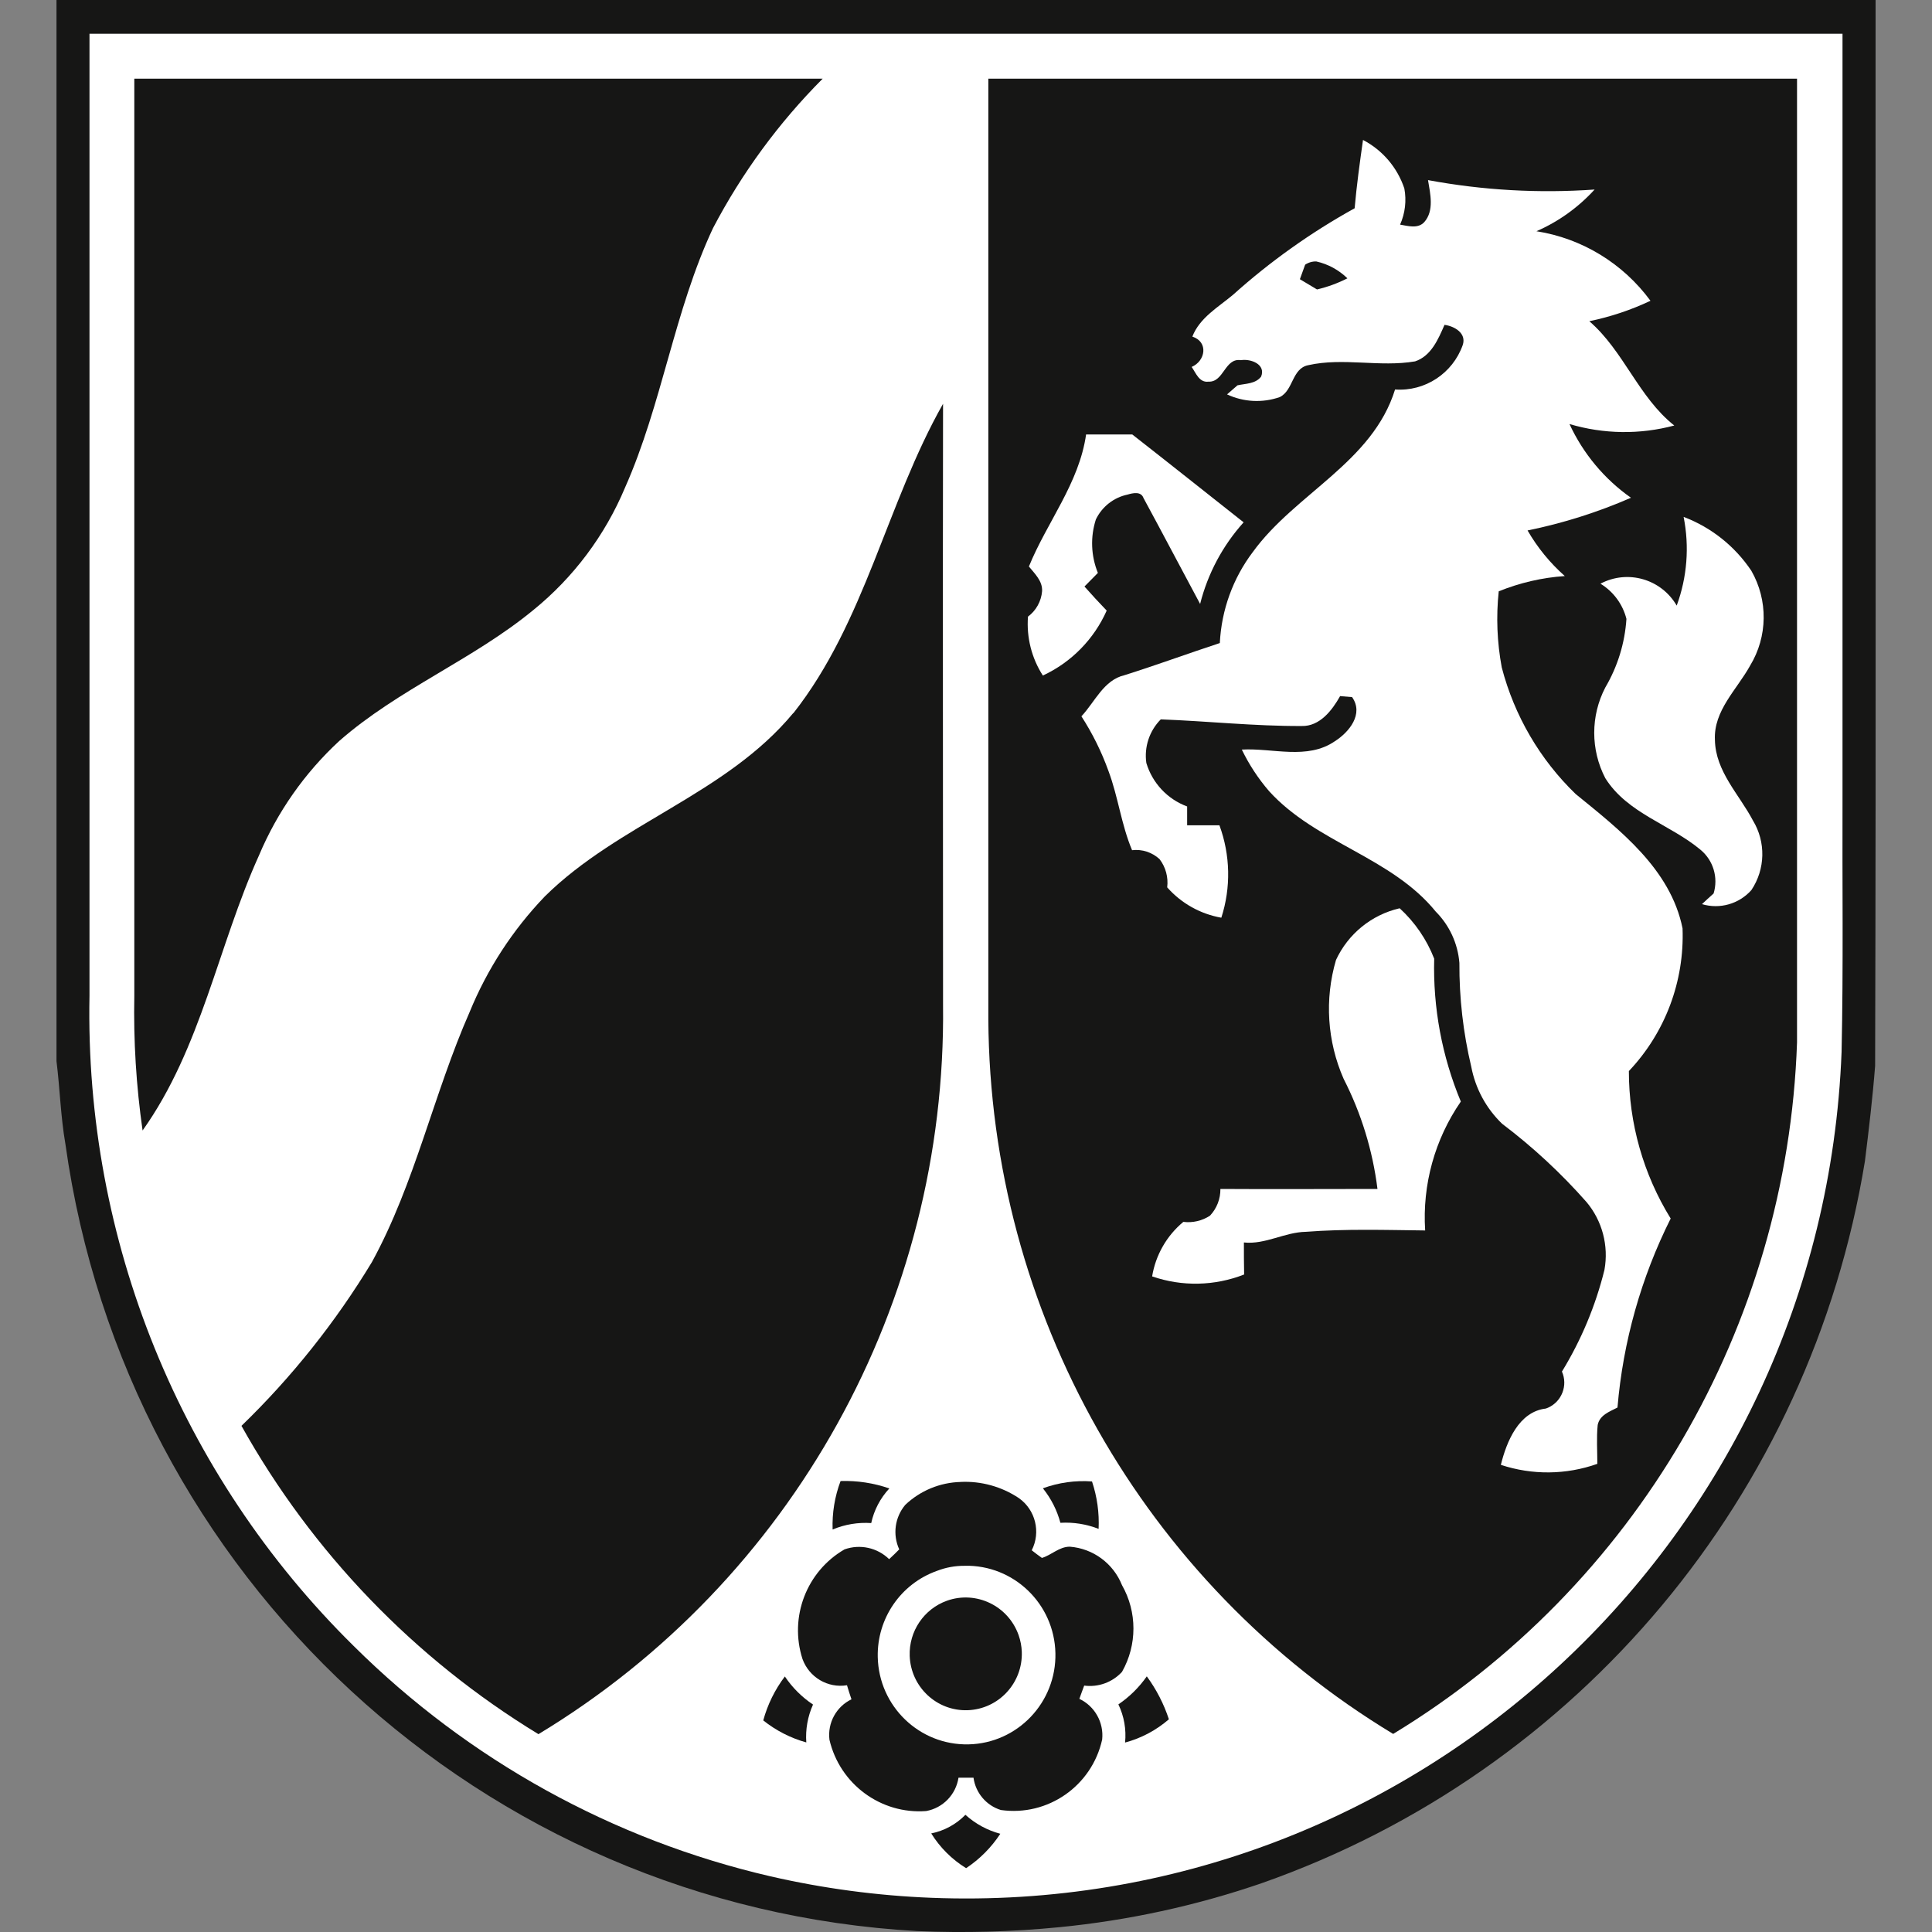
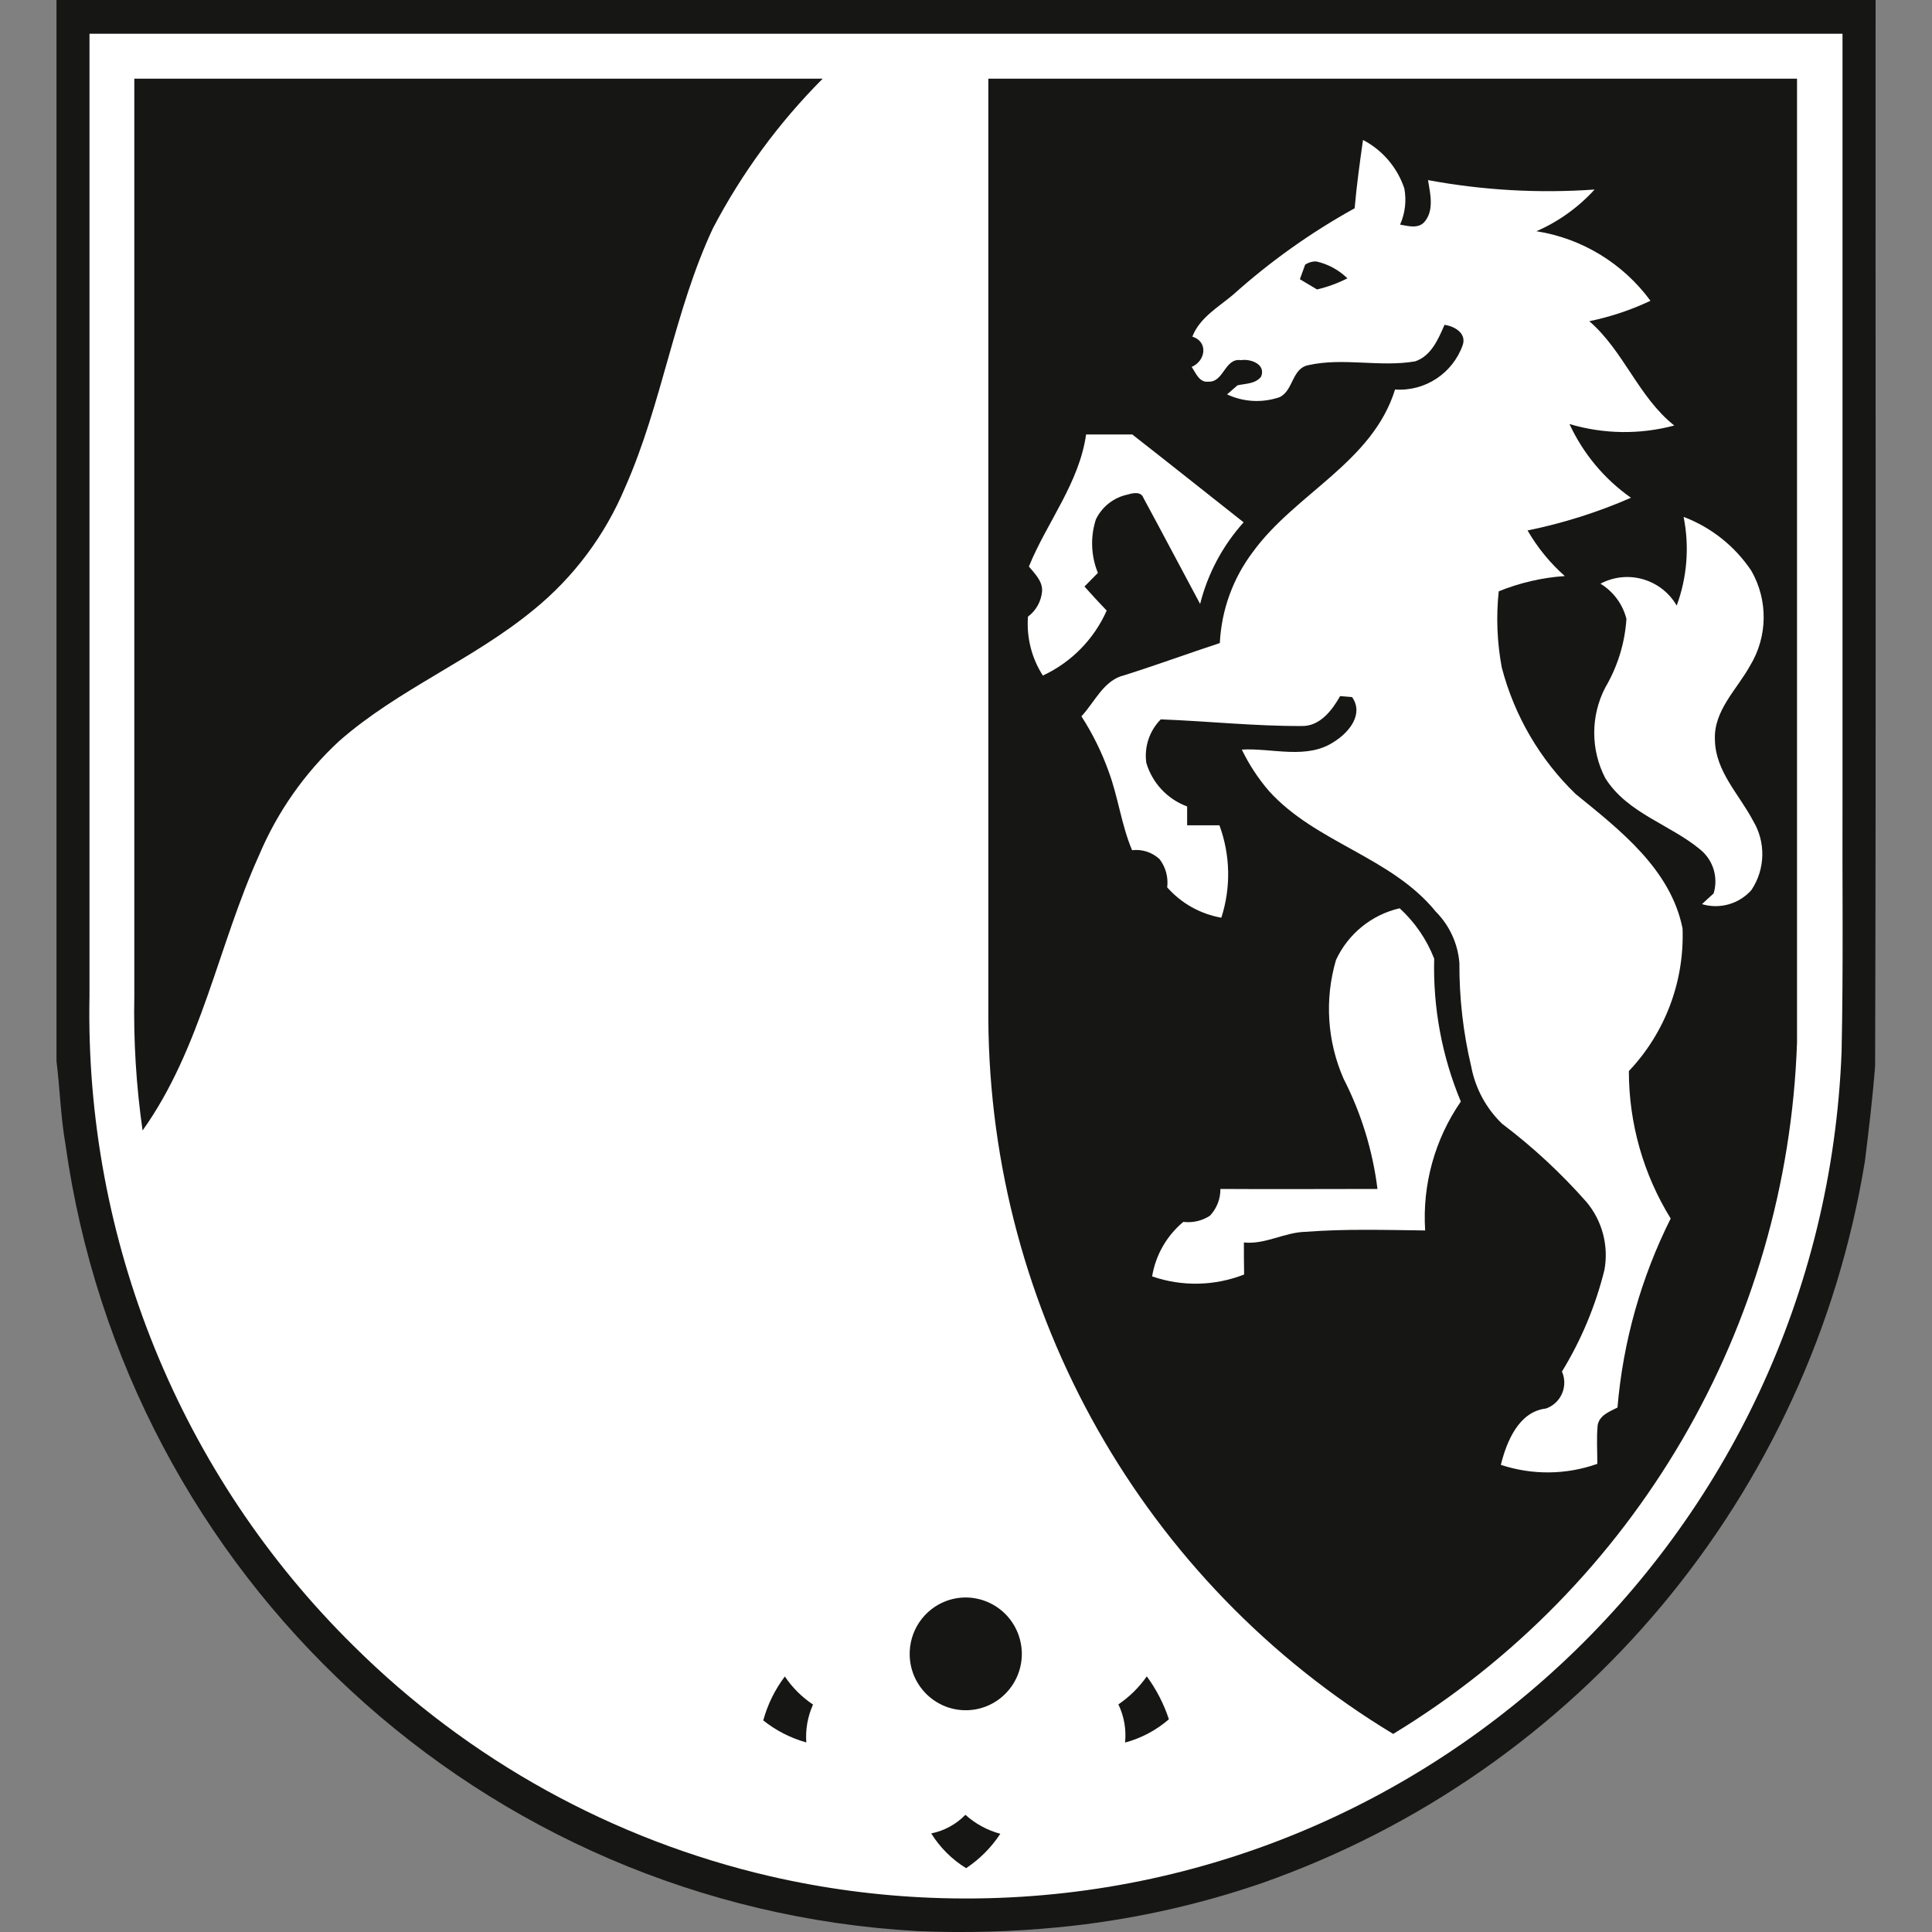
<svg xmlns="http://www.w3.org/2000/svg" id="Ebene_1" version="1.1" viewBox="0 0 50 50">
  <rect x="0" y="0" width="50" height="50" fill="#808080" stroke="none" />
  <path id="Pfad_18" d="M1.458 0h47.082c-.006,9.195.015,18.389-.012,27.584-.064.824-.162,1.646-.264,2.467-1.408,8.632-7.398,15.8-15.613,18.686-1.7.584-3.461.966-5.249,1.14-1.218.119-2.443.152-3.666.099-11.243-.629-20.475-9.159-22.043-20.367-.124-.713-.142-1.434-.231-2.146V0" style="fill: #161615;" />
  <path id="Pfad_19" d="M2.316.874h45.368v19.718c-.009,2.211.024,4.421-.024,6.631-.49,12.583-11.035,22.384-23.553,21.892-1.402-.055-2.796-.241-4.164-.555-4.078-.943-7.815-3.008-10.792-5.964-4.488-4.423-6.961-10.511-6.835-16.827V.874" style="fill: #fff;" />
  <path id="Pfad_20" d="M3.475,2.036h17.816c-1.135,1.139-2.092,2.443-2.839,3.869-1.007,2.149-1.314,4.548-2.277,6.716-.518,1.235-1.332,2.322-2.369,3.164-1.568,1.291-3.499,2.051-5.026,3.391-.895.827-1.603,1.836-2.077,2.961-1.06,2.342-1.494,4.988-3.013,7.12-.165-1.155-.237-2.321-.214-3.487V2.036" style="fill: #161615;" />
-   <path id="Pfad_21" d="M20.532,18.458c1.861-2.365,2.411-5.425,3.874-8.008-.009,5.186,0,10.375,0,15.561.091,7.713-3.895,14.895-10.471,18.869-3.203-1.949-5.851-4.697-7.686-7.979,1.303-1.261,2.438-2.687,3.377-4.24,1.117-2.042,1.594-4.35,2.529-6.472.455-1.111,1.115-2.125,1.945-2.99,1.913-1.89,4.691-2.644,6.43-4.746" style="fill: #161615;" />
  <path id="Pfad_22" d="M25.578,26.377V2.036h20.929v24.943c-.253,7.357-4.184,14.088-10.452,17.895-6.462-3.908-10.432-10.917-10.477-18.497" style="fill: #161615;" />
  <path id="Pfad_23" d="M35.275,3.618c-.084.593-.165,1.178-.217,1.772-1.13.625-2.186,1.376-3.147,2.239-.385.323-.863.593-1.053,1.082.425.139.338.634-.018.785.11.157.197.413.437.381.399.018.417-.62.839-.556.255-.041.651.108.521.427-.148.189-.399.177-.611.224-.09.078-.179.154-.27.235.428.2.917.225,1.363.07.356-.172.313-.742.738-.826.906-.204,1.852.058,2.766-.099.417-.139.599-.575.761-.945.258.035.575.216.471.524-.261.734-.977,1.204-1.751,1.149-.584,1.887-2.581,2.69-3.681,4.206-.515.681-.812,1.502-.854,2.356-.824.271-1.638.57-2.465.831-.541.125-.767.692-1.117,1.065.288.446.524.923.703,1.423.249.666.33,1.384.608,2.042.26-.031.52.054.712.232.159.208.229.47.197.73.365.413.859.69,1.401.785.252-.78.234-1.622-.049-2.391h-.836v-.488c-.509-.188-.9-.605-1.056-1.126-.059-.414.08-.832.374-1.128,1.216.046,2.427.177,3.646.172.469.012.787-.404.995-.774l.31.026c.307.436-.075.905-.443,1.14-.715.494-1.612.172-2.411.218.187.388.425.75.706,1.076,1.216,1.341,3.165,1.702,4.314,3.118.354.355.57.825.611,1.326-.005.905.098,1.807.307,2.687.107.564.386,1.08.799,1.477.794.6,1.526,1.279,2.185,2.027.407.486.576,1.129.463,1.754-.23.929-.601,1.817-1.1,2.632.158.357-.003.776-.358.934-.019.009-.039.016-.059.023-.7.081-1.016.855-1.164,1.457.812.269,1.691.26,2.497-.026,0-.334-.024-.672.009-1.006.052-.259.31-.346.512-.451.144-1.704.612-3.365,1.377-4.892-.708-1.145-1.083-2.468-1.082-3.816.94-.992,1.441-2.324,1.389-3.694-.31-1.535-1.623-2.545-2.766-3.476-.926-.894-1.588-2.029-1.913-3.277-.121-.649-.148-1.313-.078-1.969.546-.221,1.123-.355,1.71-.395-.383-.339-.708-.737-.964-1.18.919-.187,1.816-.471,2.676-.846-.688-.484-1.237-1.142-1.591-1.908.883.263,1.822.276,2.712.038-.926-.733-1.308-1.931-2.199-2.699.546-.113,1.078-.29,1.583-.529-.71-.967-1.77-1.614-2.951-1.8.572-.249,1.084-.617,1.505-1.079-1.442.102-2.89.02-4.311-.244.058.355.165.791-.098,1.088-.165.177-.42.099-.625.064.131-.294.169-.62.11-.936-.181-.541-.564-.991-1.068-1.254M34.069,6.767c.302.068.579.219.802.436-.25.127-.514.224-.787.288-.148-.087-.295-.175-.443-.265.046-.126.09-.25.136-.376.087-.058.19-.088.295-.084" style="fill: #fff;" />
  <path id="Pfad_24" d="M28.111,11.244h1.192c.964.753,1.921,1.516,2.882,2.274-.541.601-.928,1.326-1.126,2.112-.492-.914-.97-1.829-1.465-2.74-.064-.18-.274-.131-.414-.09-.357.075-.66.313-.819.643-.146.453-.127.943.052,1.384-.116.117-.231.232-.347.352.188.213.379.419.575.623-.33.743-.917,1.34-1.652,1.681-.291-.452-.426-.988-.385-1.525.21-.156.343-.396.365-.657.015-.265-.191-.454-.341-.64.469-1.152,1.302-2.155,1.481-3.424" style="fill: #fff;" />
  <path id="Pfad_25" d="M43.577,13.379c.712.271,1.323.758,1.748,1.393.436.762.424,1.702-.031,2.452-.341.62-.949,1.164-.912,1.926.015.815.628,1.408.984,2.085.338.556.322,1.26-.04,1.8-.32.36-.818.502-1.279.364.075-.07.225-.21.301-.276.125-.41-.007-.854-.335-1.128-.787-.66-1.895-.942-2.468-1.856-.382-.735-.382-1.612,0-2.347.318-.54.506-1.148.547-1.775-.096-.38-.338-.707-.672-.911.703-.373,1.573-.123,1.973.567.27-.734.332-1.528.179-2.295" style="fill: #fff;" />
  <path id="Pfad_26" d="M34.574,24.847c.314-.679.923-1.174,1.649-1.341.394.36.7.807.894,1.305-.034,1.267.201,2.527.689,3.697-.673.975-.999,2.151-.923,3.336-1.027-.012-2.058-.044-3.085.035-.553.009-1.048.334-1.606.276,0,.276,0,.553.006.829-.763.299-1.607.317-2.381.049.091-.553.378-1.054.808-1.411.241.03.485-.027.689-.16.176-.187.273-.435.27-.692,1.354.009,2.712,0,4.065,0-.124-.994-.42-1.959-.876-2.85-.426-.97-.496-2.06-.197-3.077" style="fill: #fff;" />
-   <path id="Pfad_27" d="M21.548,39.583c-.015-.427.055-.854.206-1.254.429-.014.856.051,1.262.192-.234.251-.396.56-.469.896-.341-.023-.683.034-.998.166" style="fill: #161615;" />
-   <path id="Pfad_28" d="M26.991,38.517c.406-.149.839-.209,1.27-.177.132.395.19.811.171,1.227-.315-.123-.652-.177-.989-.157-.087-.325-.241-.628-.451-.89" style="fill: #161615;" />
  <path id="Pfad_29" d="M24.508,41.426c.758-.268,1.588.133,1.855.895.048.138.076.283.081.429.028.805-.598,1.481-1.399,1.51-.801.029-1.474-.601-1.502-1.407-.022-.637.369-1.214.966-1.427" style="fill: #161615;" />
-   <path id="Pfad_30" d="M24.863,38.353c-.535.013-1.046.224-1.435.593-.27.321-.331.77-.156,1.152-.084.084-.171.172-.261.253-.306-.298-.753-.396-1.155-.253-.983.569-1.436,1.751-1.088,2.836.172.475.655.761,1.152.68.034.12.075.241.116.364-.394.19-.623.611-.57,1.047.269,1.149,1.33,1.932,2.501,1.845.435-.078.772-.425.839-.864h.388c.054.394.331.721.709.837,1.213.172,2.355-.622,2.621-1.824.046-.441-.191-.864-.59-1.053.031-.087.092-.259.125-.343.364.048.729-.084.978-.355.395-.696.395-1.55,0-2.245-.225-.563-.749-.949-1.351-.995-.274,0-.472.216-.721.291-.09-.064-.176-.128-.264-.198.24-.47.098-1.046-.332-1.35-.446-.298-.976-.445-1.511-.419M24.964,40.522c1.27-.028,2.322.984,2.35,2.26s-.979,2.334-2.248,2.362c-1.27.028-2.322-.984-2.35-2.26-.022-.996.594-1.894,1.527-2.228.23-.09.474-.135.721-.133" style="fill: #161615;" />
  <path id="Pfad_31" d="M19.753,44.524c.112-.411.302-.797.559-1.137.193.288.441.535.729.727-.138.307-.198.644-.174.98-.406-.113-.785-.307-1.114-.57" style="fill: #161615;" />
  <path id="Pfad_32" d="M28.944,44.109c.287-.195.536-.44.735-.725.248.338.441.713.572,1.111-.328.284-.716.49-1.134.602.034-.339-.026-.682-.174-.989" style="fill: #161615;" />
  <path id="Pfad_33" d="M24.988,46.97c.258.232.566.399.9.488-.232.354-.533.657-.885.89-.366-.225-.675-.533-.903-.899.337-.068.645-.236.885-.482" style="fill: #161615;" />
</svg>